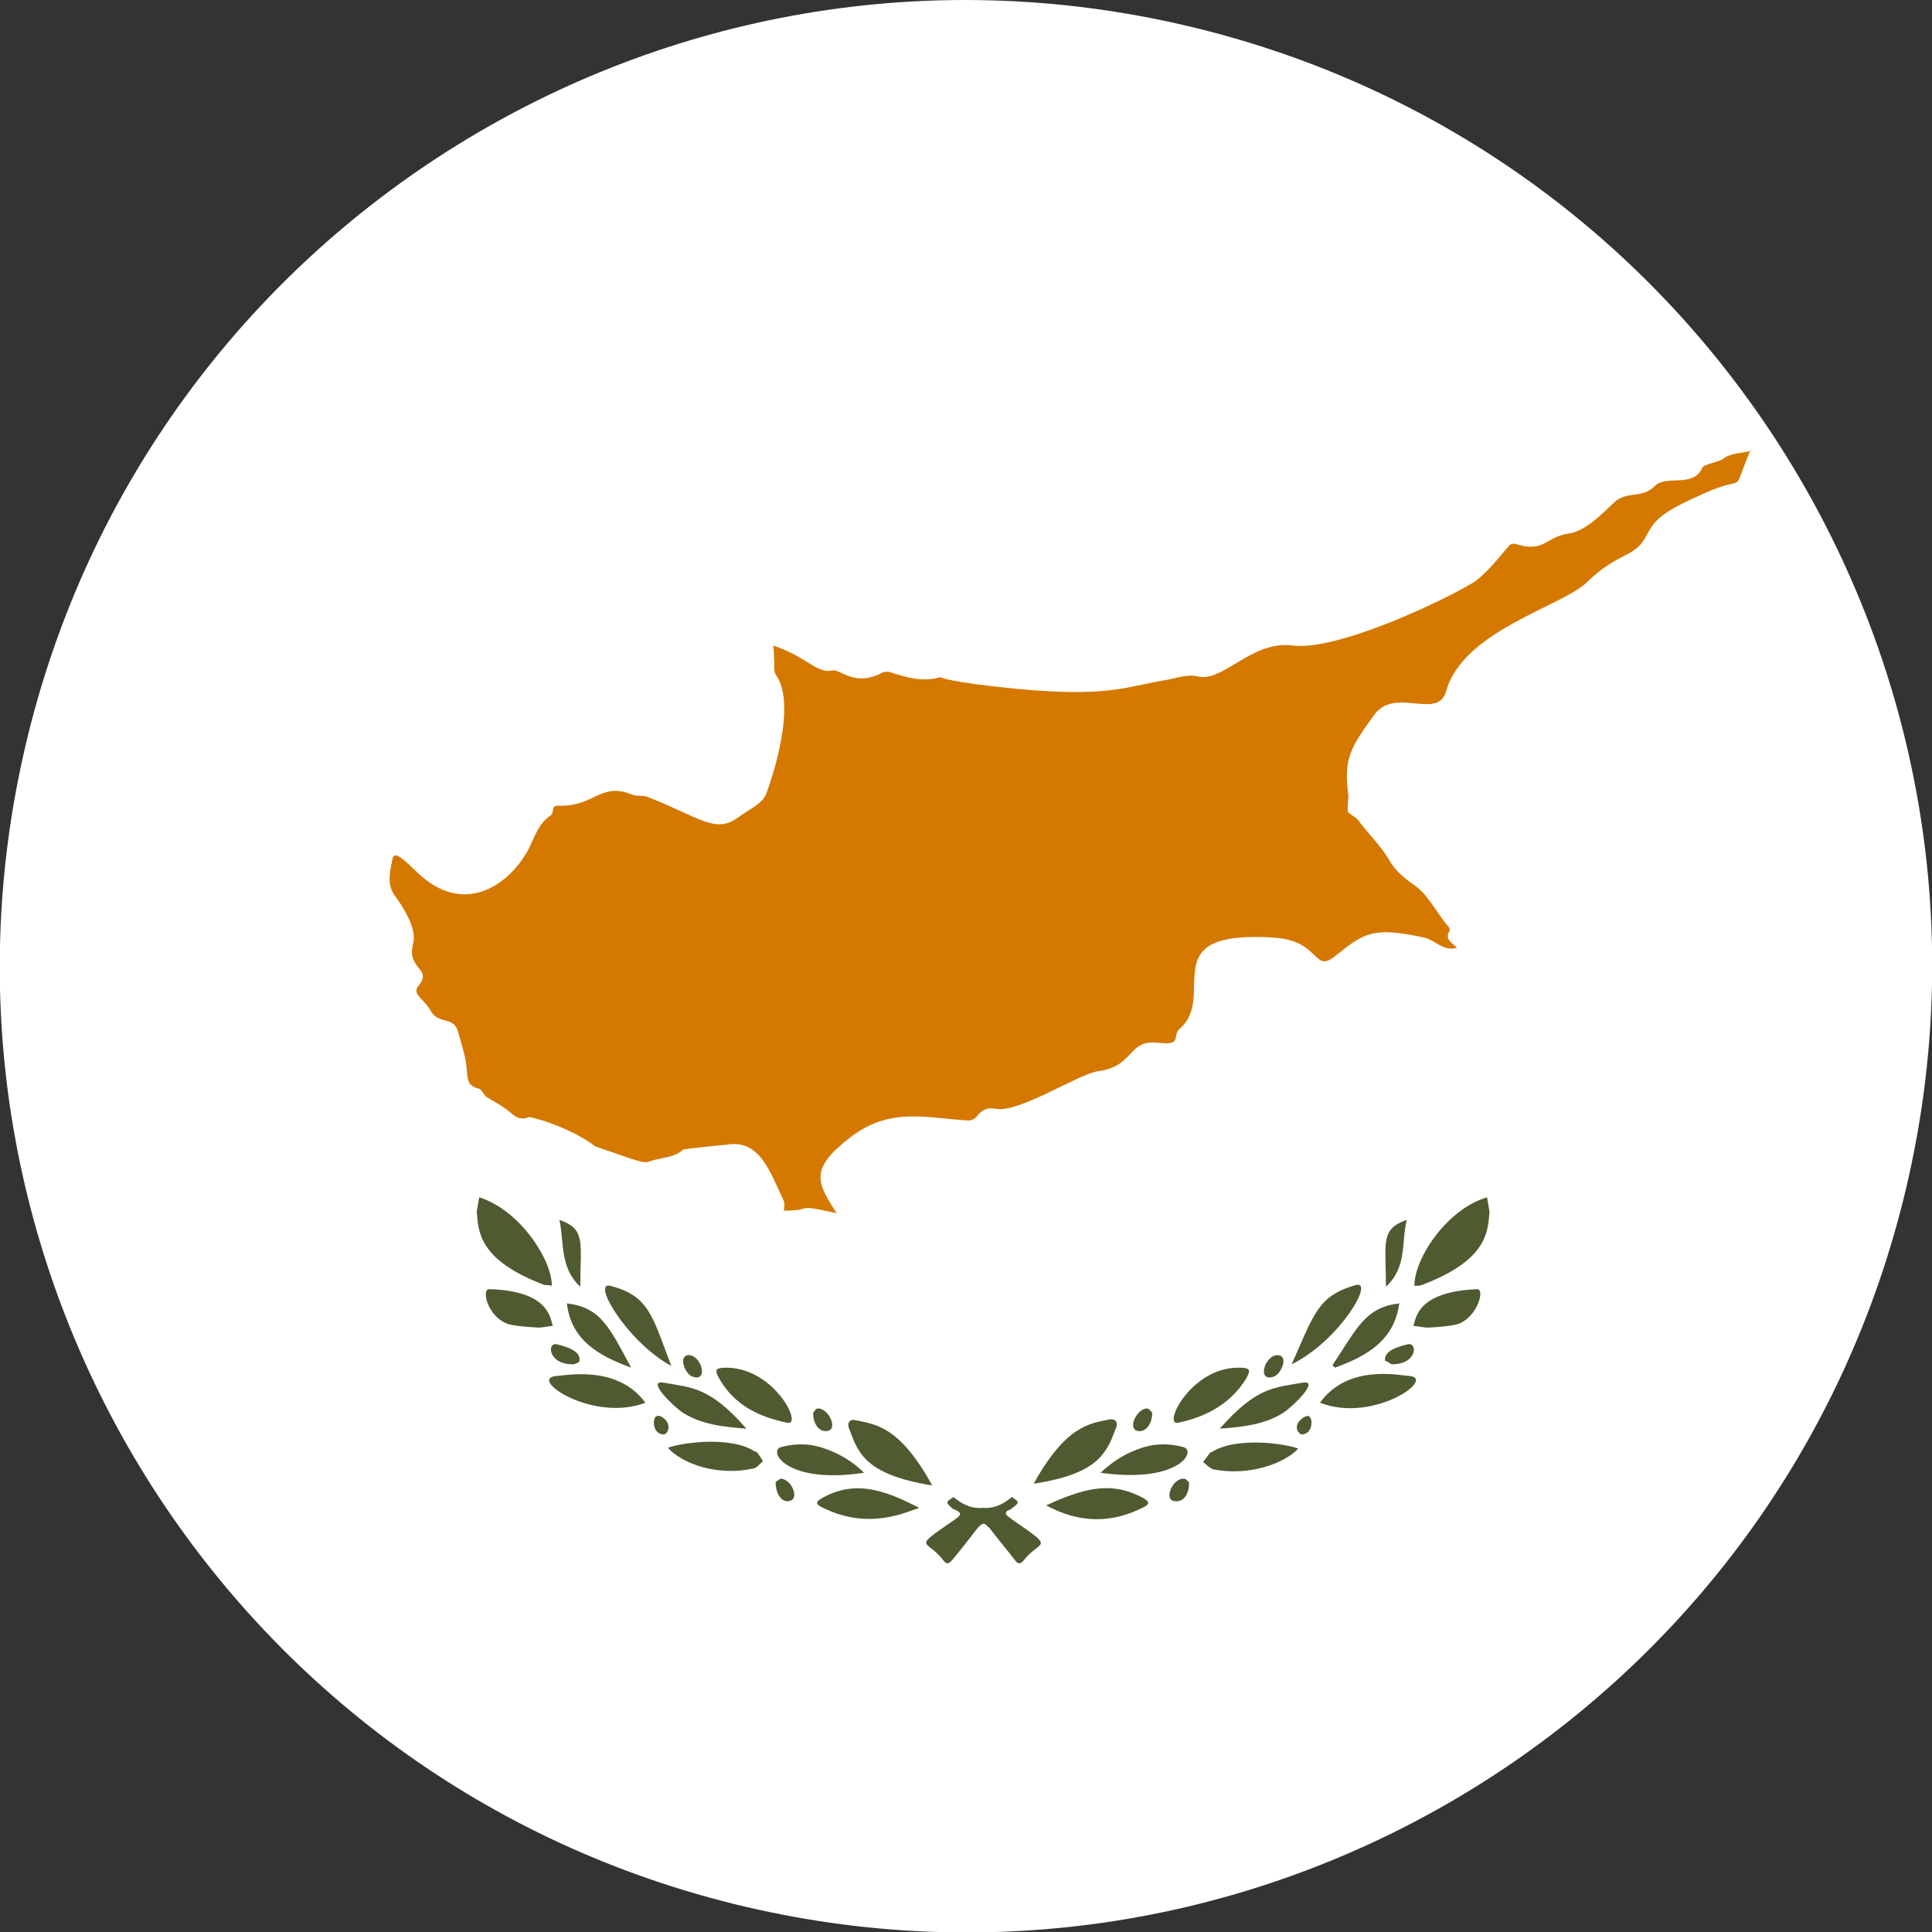
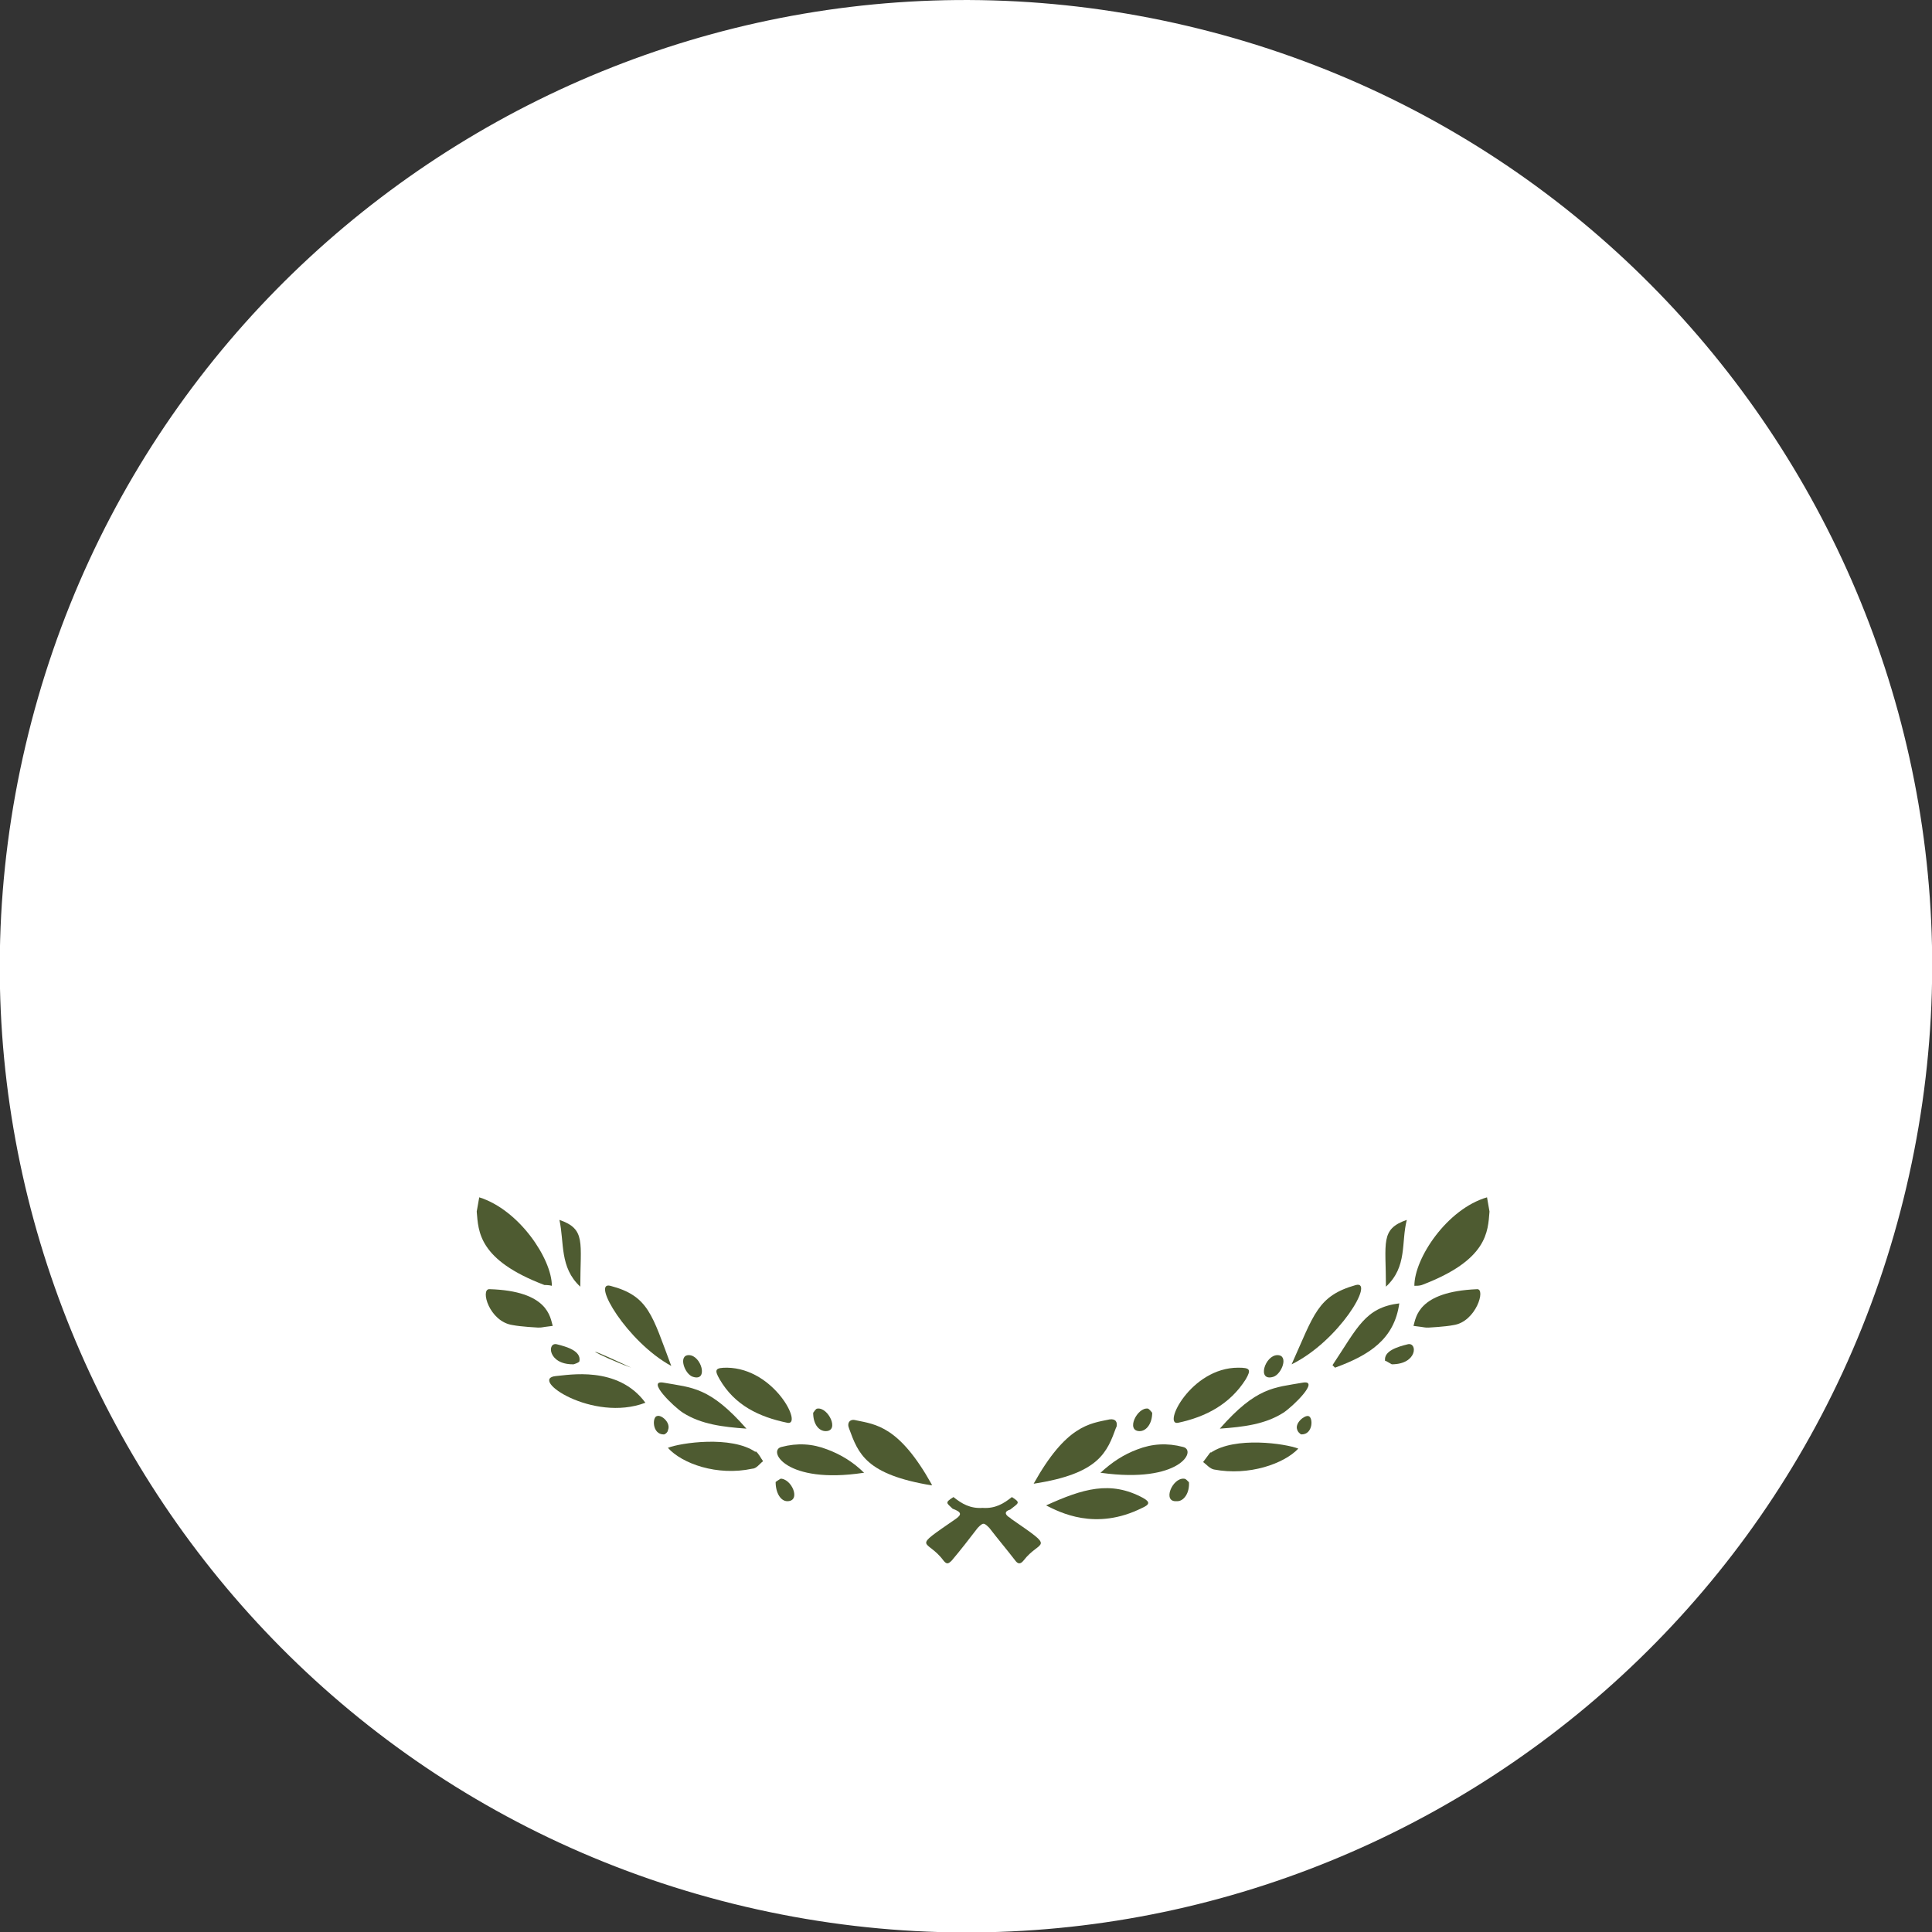
<svg xmlns="http://www.w3.org/2000/svg" width="56" height="56" viewBox="0 0 56 56" fill="none">
  <rect x="0" y="0" width="56" height="56" fill="#333333" stroke="none" />
  <g clip-path="url(#clip0_164_53906)">
    <path d="M55.257 34.41C58.794 19.356 49.457 4.285 34.403 0.749C19.348 -2.788 4.278 6.549 0.741 21.603C-2.795 36.657 6.542 51.728 21.596 55.265C36.65 58.801 51.721 49.464 55.257 34.41Z" fill="white" />
-     <path d="M50.749 13.021C50.144 14.449 50.701 13.723 49.442 14.28C48.135 14.861 47.99 15.03 47.7 15.562C47.385 16.168 46.901 15.998 46.006 16.869C45.304 17.571 42.4 18.273 41.916 20.04C41.674 20.887 40.44 19.894 39.835 20.717C39.133 21.685 38.939 22 39.084 23.065C39.084 23.186 39.036 23.524 39.084 23.549C39.181 23.645 39.326 23.694 39.399 23.815C39.689 24.202 40.052 24.541 40.294 24.977C40.44 25.218 40.682 25.436 40.924 25.606C41.408 25.92 41.626 26.453 41.989 26.864C42.013 26.888 42.037 26.961 42.013 26.985C41.867 27.227 42.085 27.324 42.23 27.469C41.843 27.59 41.601 27.251 41.287 27.179C39.762 26.84 39.52 27.058 38.673 27.735C38.068 28.195 38.262 27.276 36.955 27.179C33.373 26.937 35.309 28.849 34.196 29.817C33.954 30.034 34.293 30.301 33.591 30.228C32.671 30.107 32.913 30.906 31.824 31.051C31.268 31.123 29.549 32.261 28.872 32.14C28.63 32.092 28.46 32.164 28.315 32.358C28.267 32.43 28.146 32.479 28.073 32.479C26.815 32.406 25.774 32.067 24.588 33.011C23.451 33.907 23.693 34.294 24.25 35.165C22.943 34.875 23.645 35.092 22.725 35.092C22.725 35.02 22.749 34.899 22.725 34.826C22.314 33.955 22.023 33.011 21.055 33.181C21.007 33.181 19.797 33.301 19.797 33.326C19.53 33.568 19.167 33.544 18.829 33.664C18.635 33.737 18.466 33.64 17.256 33.229C16.529 32.672 15.392 32.358 15.319 32.382C15.029 32.503 14.884 32.309 14.69 32.164C14.497 32.019 14.303 31.922 14.11 31.801C14.013 31.729 13.964 31.583 13.892 31.559C13.553 31.486 13.553 31.293 13.529 31.003C13.505 30.64 13.383 30.301 13.287 29.938C13.166 29.429 12.73 29.72 12.488 29.308C12.294 28.945 11.931 28.824 12.125 28.582C12.561 28.05 11.762 28.123 11.98 27.324C12.077 26.913 11.689 26.283 11.447 25.969C11.205 25.63 11.302 25.267 11.375 24.904C11.423 24.613 11.738 24.952 12.125 25.315C13.408 26.525 14.69 25.727 15.295 24.662C15.489 24.299 15.586 23.887 15.949 23.645C15.997 23.621 16.021 23.549 16.021 23.5C16.046 23.331 16.118 23.355 16.263 23.355C17.256 23.355 17.425 22.653 18.345 23.041C18.49 23.089 18.659 23.041 18.804 23.113C20.281 23.694 20.74 24.178 21.394 23.694C21.757 23.428 22.096 23.307 22.217 22.992C22.531 22.121 23.04 20.306 22.483 19.556C22.41 19.435 22.459 19.217 22.434 19.072C22.434 18.951 22.434 18.83 22.41 18.709C23.402 19.047 23.669 19.531 24.128 19.435C24.37 19.386 24.758 19.919 25.556 19.507C25.629 19.459 25.774 19.459 25.871 19.507C26.331 19.652 26.766 19.773 27.25 19.628C27.25 19.628 27.492 19.773 29.477 19.967C32.066 20.209 32.599 19.919 33.712 19.725C34.051 19.677 34.389 19.531 34.704 19.604C35.454 19.798 36.253 18.563 37.463 18.709C38.697 18.878 41.674 17.499 42.69 16.894C43.078 16.652 43.513 16.071 43.755 15.805C43.779 15.78 43.852 15.756 43.9 15.756C44.772 16.047 44.772 15.562 45.473 15.466C45.982 15.393 46.514 14.812 46.78 14.57C47.167 14.207 47.579 14.473 47.966 14.086C48.305 13.748 49.079 14.159 49.345 13.554C49.394 13.457 49.829 13.384 49.926 13.312C50.168 13.118 50.483 13.143 50.749 13.07V13.021Z" fill="#D57800" />
    <path d="M15.779 37.246C15.779 37.246 15.924 37.246 15.996 37.27C15.996 36.496 15.053 35.068 13.891 34.705C13.867 34.85 13.843 34.971 13.818 35.117C13.867 35.697 13.867 36.52 15.779 37.246Z" fill="#4E5B31" />
    <path d="M27.008 43.03C26.064 41.336 25.387 41.288 24.806 41.167C24.637 41.119 24.54 41.24 24.612 41.409C24.878 42.135 25.096 42.74 27.008 43.055V43.03Z" fill="#4E5B31" />
    <path d="M16.118 39.885C15.295 39.958 17.183 41.24 18.707 40.659C17.909 39.57 16.456 39.861 16.118 39.885Z" fill="#4E5B31" />
-     <path d="M23.837 43.417C23.619 43.538 23.644 43.611 23.861 43.707C25.192 44.361 26.257 43.828 26.645 43.707C25.58 43.151 24.757 42.909 23.837 43.417Z" fill="#4E5B31" />
    <path d="M19.457 39.593C18.901 38.117 18.804 37.561 17.691 37.27C17.134 37.125 18.175 38.892 19.457 39.593Z" fill="#4E5B31" />
    <path d="M22.821 41.24C23.281 41.337 22.458 39.667 21.078 39.643C20.739 39.643 20.691 39.691 20.86 39.981C21.296 40.732 21.998 41.07 22.821 41.24Z" fill="#4E5B31" />
    <path d="M21.9 42.087C21.199 41.603 19.722 41.821 19.359 41.966C19.771 42.426 20.787 42.789 21.804 42.571C21.925 42.571 22.021 42.426 22.118 42.353C22.046 42.256 21.997 42.135 21.9 42.063V42.087Z" fill="#4E5B31" />
    <path d="M19.24 40.078C18.708 39.982 19.53 40.78 19.797 40.95C20.329 41.288 20.958 41.361 21.636 41.41C20.571 40.199 20.063 40.224 19.24 40.078Z" fill="#4E5B31" />
-     <path d="M18.295 39.643C17.666 38.481 17.424 37.9 16.432 37.779C16.553 38.82 17.303 39.28 18.295 39.643Z" fill="#4E5B31" />
+     <path d="M18.295 39.643C16.553 38.82 17.303 39.28 18.295 39.643Z" fill="#4E5B31" />
    <path d="M25.047 42.691C24.732 42.377 24.369 42.159 23.982 42.014C23.546 41.844 23.111 41.82 22.651 41.941C22.239 42.038 22.772 43.03 25.023 42.691H25.047Z" fill="#4E5B31" />
    <path d="M14.182 37.367C13.916 37.367 14.182 38.311 14.86 38.408C15.101 38.456 15.585 38.48 15.585 38.48C15.755 38.48 15.61 38.48 16.021 38.432C15.948 38.19 15.9 37.416 14.182 37.367Z" fill="#4E5B31" />
    <path d="M16.215 35.359C16.36 36.013 16.215 36.739 16.82 37.295C16.82 36.013 16.989 35.626 16.215 35.359Z" fill="#4E5B31" />
    <path d="M16.626 39.545C16.626 39.545 16.796 39.497 16.796 39.449C16.844 39.158 16.433 39.037 16.142 38.965C15.852 38.892 15.876 39.545 16.602 39.545H16.626Z" fill="#4E5B31" />
    <path d="M20.086 39.908C20.545 40.054 20.328 39.279 19.965 39.279C19.65 39.279 19.844 39.836 20.086 39.908Z" fill="#4E5B31" />
    <path d="M22.628 42.86C22.628 42.86 22.507 42.933 22.482 42.957C22.482 43.271 22.628 43.513 22.821 43.513C23.233 43.513 22.942 42.836 22.603 42.86H22.628Z" fill="#4E5B31" />
    <path d="M23.933 41.482C24.345 41.482 24.006 40.78 23.691 40.829C23.643 40.829 23.595 40.925 23.57 40.95C23.57 41.288 23.74 41.482 23.933 41.482Z" fill="#4E5B31" />
    <path d="M19.045 41.045C18.9 41.069 18.9 41.578 19.239 41.578C19.287 41.578 19.36 41.505 19.36 41.457C19.457 41.239 19.166 40.997 19.045 41.045Z" fill="#4E5B31" />
    <path d="M43.174 35.117C43.15 34.971 43.126 34.85 43.102 34.705C41.94 35.044 40.996 36.472 40.996 37.27C41.069 37.27 41.141 37.27 41.214 37.246C43.126 36.52 43.126 35.697 43.174 35.117Z" fill="#4E5B31" />
    <path d="M32.357 41.384C32.405 41.215 32.333 41.118 32.163 41.142C31.582 41.263 30.905 41.312 29.961 43.006C31.873 42.715 32.091 42.086 32.357 41.36V41.384Z" fill="#4E5B31" />
-     <path d="M40.851 39.883C40.512 39.859 39.06 39.544 38.262 40.658C39.786 41.263 41.65 39.956 40.851 39.883Z" fill="#4E5B31" />
    <path d="M33.13 43.417C32.186 42.909 31.387 43.151 30.322 43.635C30.709 43.829 31.75 44.385 33.105 43.708C33.323 43.611 33.347 43.538 33.13 43.417Z" fill="#4E5B31" />
    <path d="M39.301 37.247C38.188 37.561 38.091 38.094 37.438 39.546C38.817 38.868 39.858 37.102 39.301 37.247Z" fill="#4E5B31" />
    <path d="M34.148 41.24C34.946 41.07 35.648 40.707 36.108 39.981C36.277 39.691 36.229 39.643 35.89 39.643C34.511 39.643 33.688 41.337 34.148 41.24Z" fill="#4E5B31" />
    <path d="M35.091 42.086C35.091 42.086 34.946 42.28 34.873 42.377C34.97 42.449 35.067 42.57 35.188 42.594C36.204 42.788 37.221 42.425 37.632 41.989C37.269 41.844 35.793 41.626 35.091 42.11V42.086Z" fill="#4E5B31" />
    <path d="M37.753 40.078C36.931 40.224 36.422 40.199 35.357 41.41C36.035 41.361 36.664 41.288 37.197 40.95C37.463 40.78 38.286 39.982 37.753 40.078Z" fill="#4E5B31" />
    <path d="M38.696 39.643C39.688 39.28 40.414 38.82 40.559 37.779C39.567 37.9 39.349 38.481 38.623 39.57C38.647 39.594 38.671 39.618 38.696 39.643Z" fill="#4E5B31" />
    <path d="M31.921 42.691C34.196 43.006 34.704 42.038 34.292 41.941C33.833 41.82 33.397 41.844 32.961 42.014C32.574 42.159 32.235 42.377 31.896 42.691H31.921Z" fill="#4E5B31" />
    <path d="M42.81 37.368C41.092 37.44 41.043 38.191 40.971 38.432C41.382 38.481 41.261 38.481 41.406 38.481C41.406 38.481 41.89 38.457 42.132 38.408C42.786 38.312 43.076 37.343 42.81 37.368Z" fill="#4E5B31" />
    <path d="M40.777 35.359C40.002 35.626 40.172 36.013 40.172 37.295C40.801 36.715 40.608 36.013 40.777 35.359Z" fill="#4E5B31" />
    <path d="M40.173 39.449L40.342 39.545C41.092 39.545 41.092 38.892 40.802 38.965C40.511 39.037 40.1 39.158 40.148 39.449H40.173Z" fill="#4E5B31" />
    <path d="M36.906 39.908C37.148 39.836 37.366 39.279 37.027 39.279C36.664 39.279 36.422 40.054 36.906 39.908Z" fill="#4E5B31" />
    <path d="M34.123 43.513C34.316 43.513 34.486 43.271 34.462 42.957C34.437 42.957 34.389 42.86 34.316 42.86C33.978 42.836 33.687 43.538 34.099 43.513H34.123Z" fill="#4E5B31" />
    <path d="M33.034 41.482C33.227 41.482 33.397 41.264 33.397 40.95C33.397 40.95 33.324 40.853 33.276 40.829C32.961 40.78 32.622 41.482 33.034 41.482Z" fill="#4E5B31" />
    <path d="M37.922 41.045C37.801 41.02 37.511 41.263 37.607 41.456C37.607 41.48 37.68 41.577 37.728 41.577C38.067 41.577 38.067 41.069 37.922 41.045Z" fill="#4E5B31" />
    <path d="M29.282 43.998C29.112 43.901 29.112 43.804 29.282 43.756C29.524 43.562 29.596 43.562 29.33 43.393C29.088 43.586 28.846 43.731 28.483 43.707C28.12 43.731 27.878 43.586 27.636 43.393C27.37 43.562 27.442 43.562 27.612 43.731C27.878 43.828 27.878 43.901 27.709 44.022C26.378 44.941 26.862 44.578 27.346 45.232C27.442 45.353 27.491 45.329 27.588 45.232C27.854 44.917 28.096 44.603 28.338 44.288C28.41 44.215 28.459 44.167 28.507 44.167C28.556 44.167 28.604 44.215 28.677 44.288C28.919 44.603 29.185 44.917 29.427 45.232C29.499 45.329 29.572 45.353 29.669 45.232C30.153 44.603 30.637 44.941 29.306 44.022L29.282 43.998Z" fill="#4E5B31" />
  </g>
  <defs>
    <clipPath id="clip0_164_53906">
      <rect width="56" height="56" fill="white" />
    </clipPath>
  </defs>
</svg>